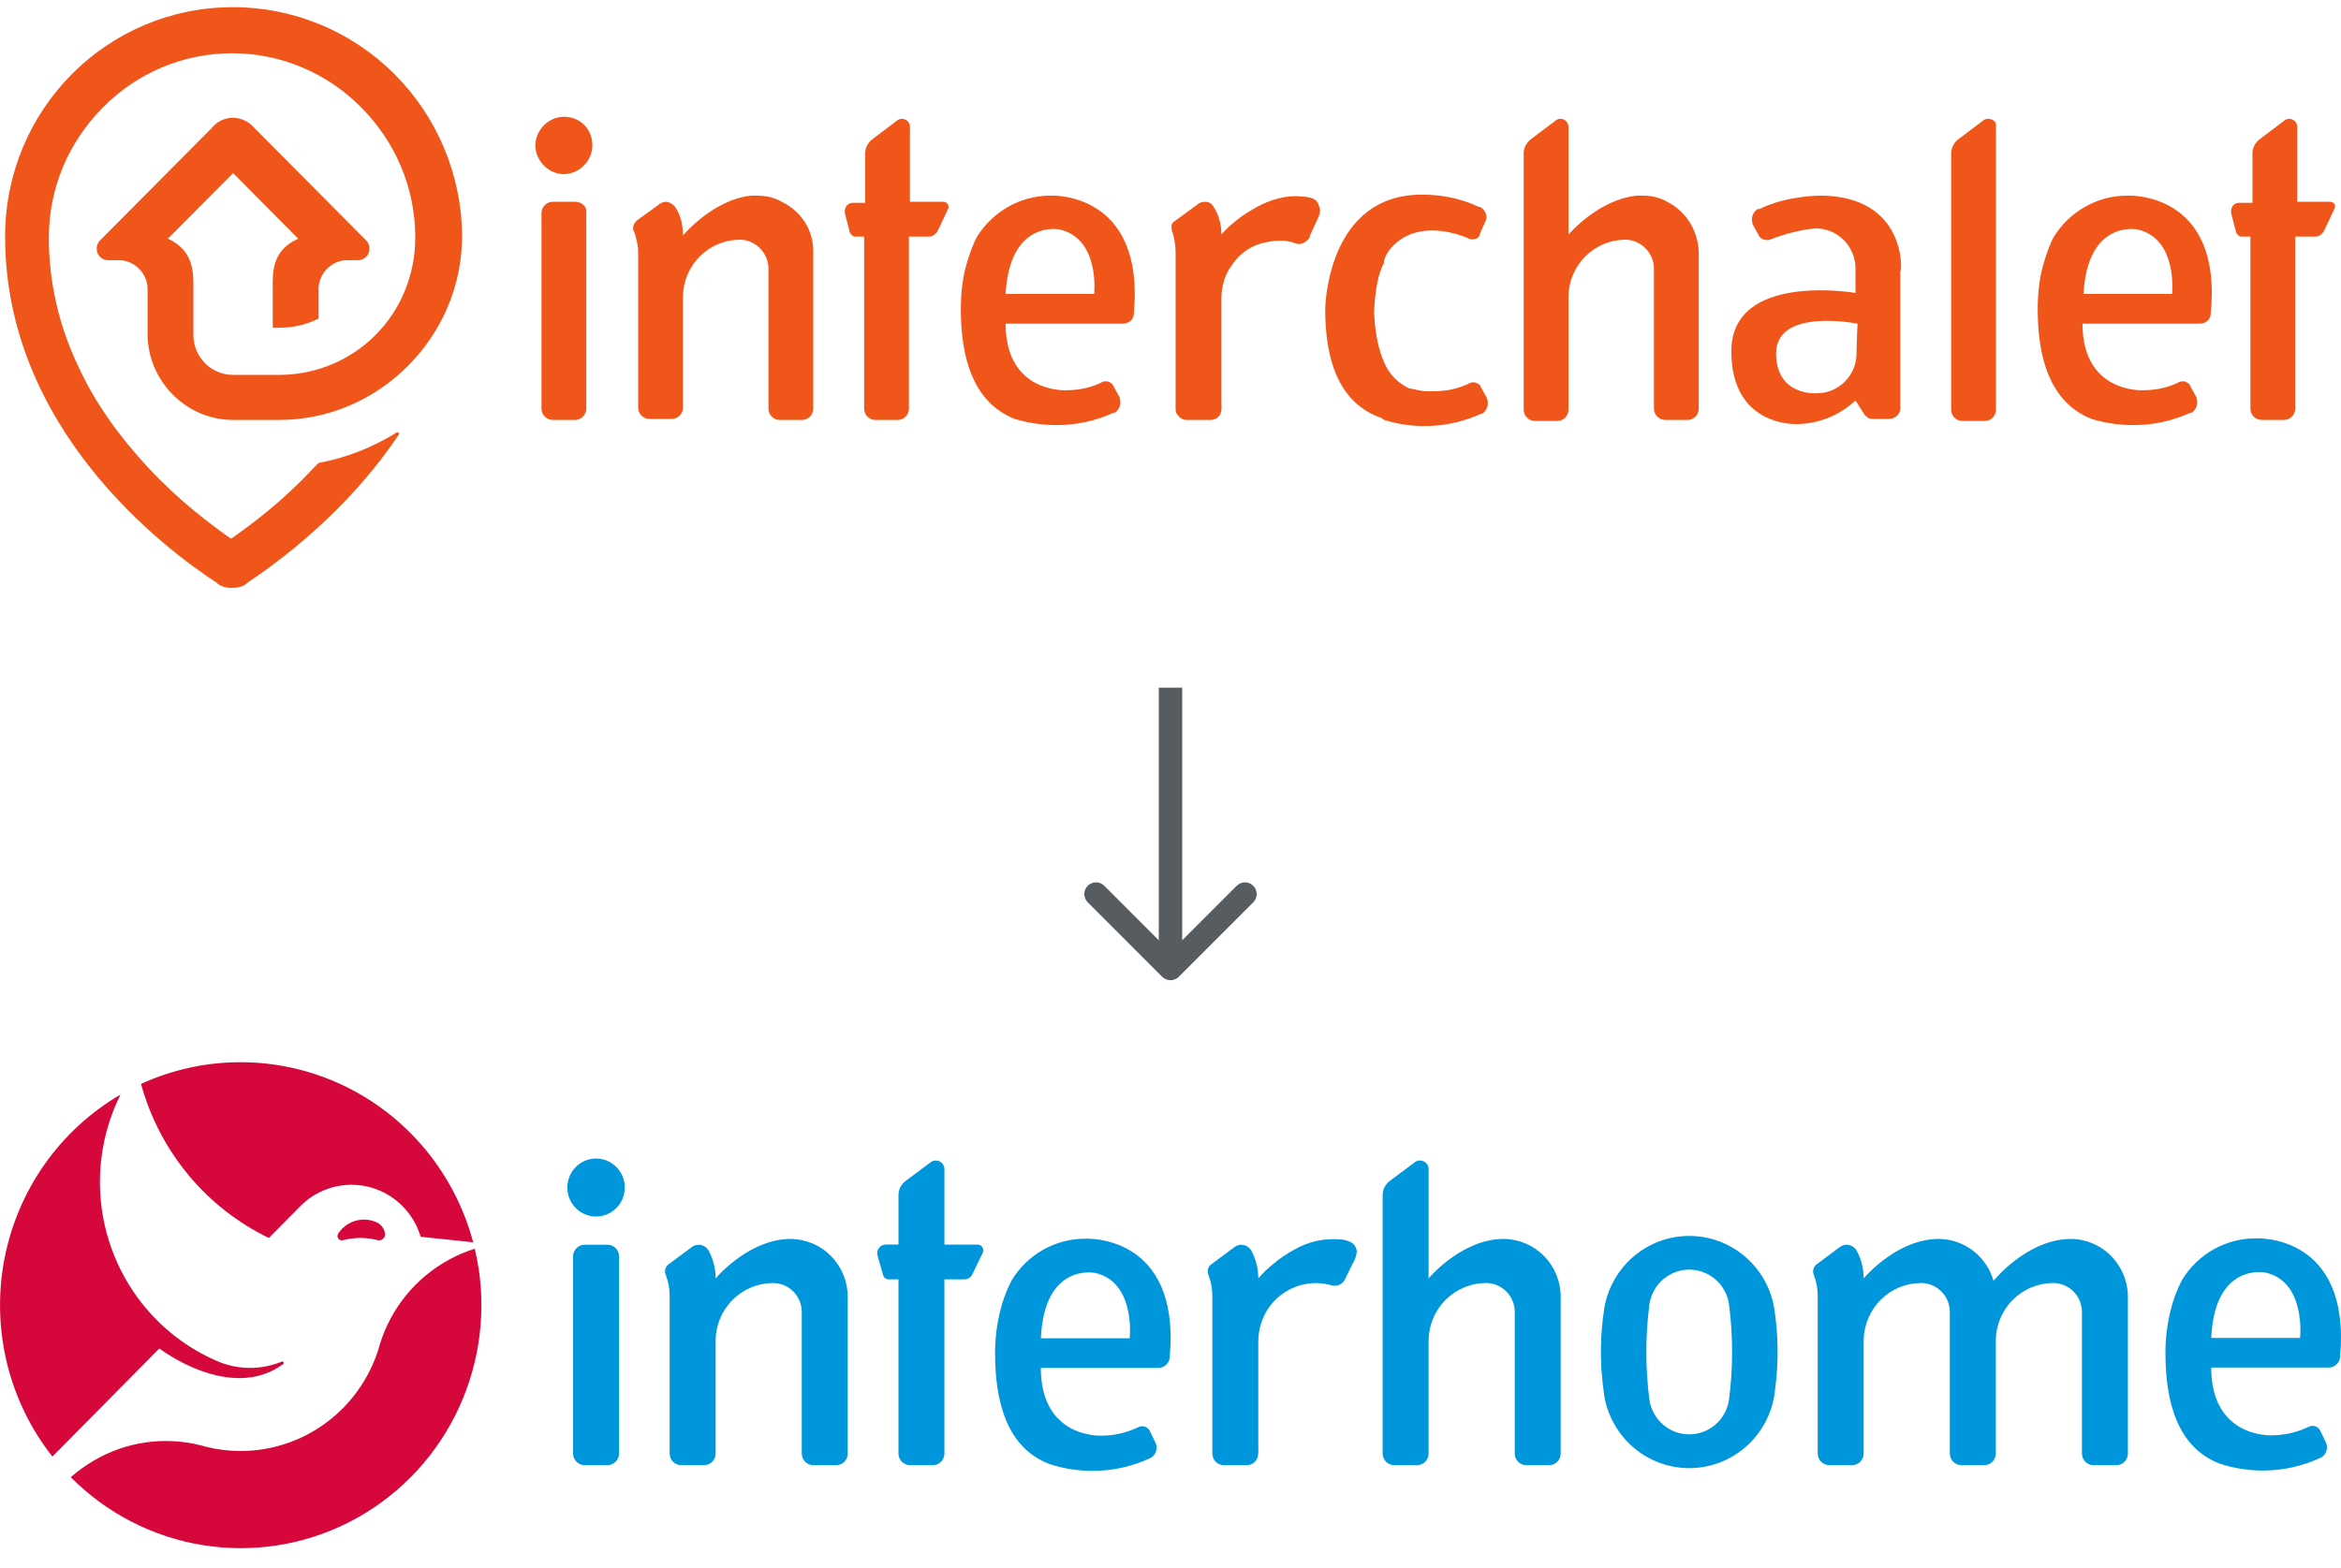
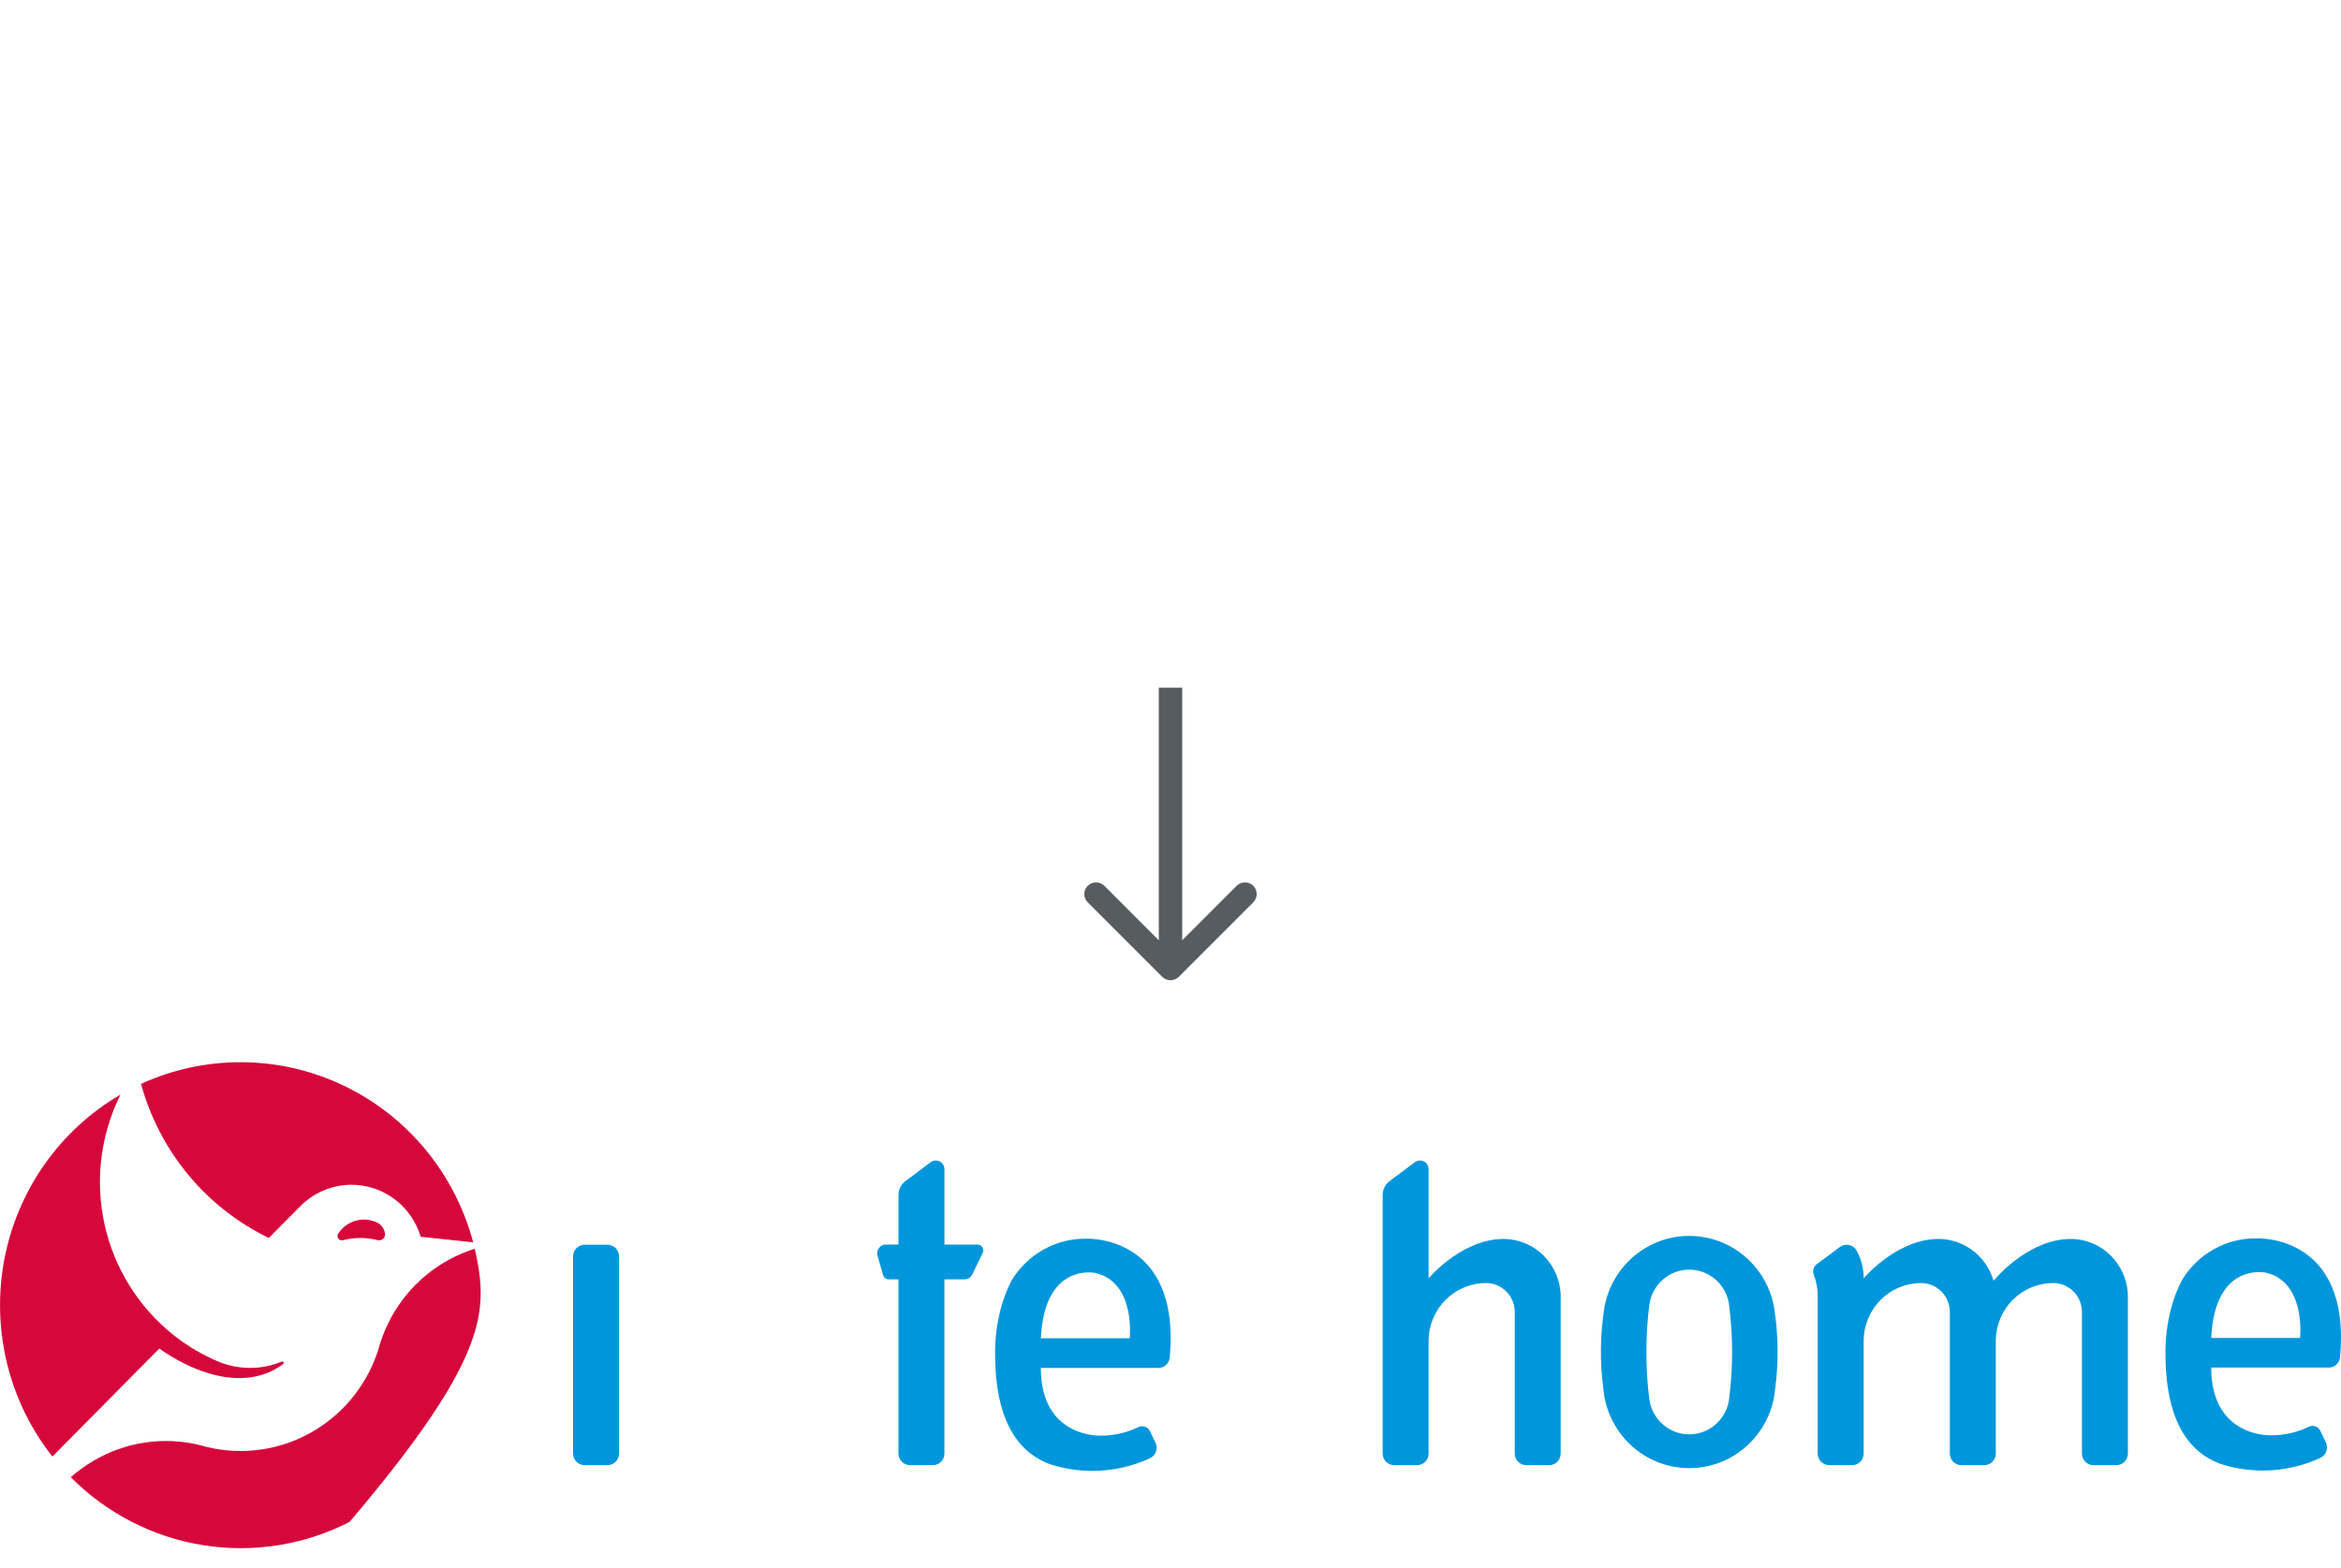
<svg xmlns="http://www.w3.org/2000/svg" width="100" height="67" viewBox="0 0 100 67" fill="none">
  <g clip-path="url(#clip0_4341_9375)">
-     <path d="M99.522 8.622H98.131V5.427C98.131 5.208 97.957 5.077 97.783 5.077C97.696 5.077 97.609 5.121 97.565 5.164L96.522 5.952C96.348 6.084 96.218 6.302 96.218 6.565V8.666H95.652C95.435 8.666 95.305 8.841 95.305 9.016V9.103L95.522 9.935C95.565 10.023 95.652 10.11 95.739 10.11H96.131V17.463C96.131 17.726 96.348 17.944 96.609 17.944H97.565C97.826 17.944 98.044 17.726 98.044 17.463V10.11H98.913C99.044 10.11 99.174 10.023 99.261 9.891L99.696 8.972C99.696 8.928 99.739 8.885 99.739 8.885C99.783 8.71 99.652 8.622 99.522 8.622ZM33.391 8.622C33.087 8.447 32.739 8.359 32.348 8.359H32.087C30.435 8.535 29.174 10.066 29.174 10.066C29.174 9.629 29.087 9.235 28.87 8.885C28.783 8.753 28.609 8.622 28.435 8.622C28.348 8.622 28.261 8.666 28.174 8.71L28.131 8.753L27.218 9.41L27.174 9.454C27.087 9.541 27.044 9.629 27.044 9.76C27.044 9.804 27.044 9.848 27.087 9.891C27.174 10.154 27.261 10.46 27.261 10.767V17.419C27.261 17.682 27.478 17.901 27.739 17.901H28.696C28.957 17.901 29.174 17.682 29.174 17.419V12.736V12.692V12.649C29.187 12.007 29.448 11.395 29.904 10.945C30.359 10.495 30.971 10.242 31.609 10.241C32.261 10.241 32.826 10.81 32.826 11.467V17.463C32.826 17.726 33.044 17.944 33.304 17.944H34.261C34.522 17.944 34.739 17.726 34.739 17.463V10.854C34.783 9.848 34.218 9.016 33.391 8.622ZM40.261 8.622H38.87V5.427C38.87 5.208 38.696 5.077 38.522 5.077C38.435 5.077 38.348 5.121 38.304 5.164L37.261 5.952C37.087 6.084 36.957 6.302 36.957 6.565V8.666H36.435C36.218 8.666 36.087 8.841 36.087 9.016V9.103L36.304 9.935C36.348 10.023 36.435 10.11 36.522 10.11H36.913V17.463C36.913 17.726 37.131 17.944 37.391 17.944H38.348C38.609 17.944 38.826 17.726 38.826 17.463V10.11H39.696C39.826 10.11 39.957 10.023 40.044 9.891L40.478 8.972C40.478 8.928 40.522 8.885 40.522 8.885C40.522 8.71 40.435 8.622 40.261 8.622ZM24.087 4.989C23.435 4.989 22.87 5.558 22.87 6.215C22.87 6.871 23.435 7.44 24.087 7.44C24.739 7.44 25.305 6.871 25.305 6.215C25.305 5.515 24.783 4.989 24.087 4.989ZM9.957 0.306C4.565 0.306 0.218 4.683 0.218 10.11C0.218 18.338 7.044 23.459 9.261 24.903L9.304 24.947C9.478 25.078 9.696 25.122 9.913 25.122C10.131 25.122 10.348 25.078 10.522 24.947L10.565 24.903C11.87 24.028 14.826 21.883 17.044 18.557C17.087 18.513 17 18.47 16.957 18.47C15.913 19.126 14.783 19.564 13.609 19.782L13.348 20.045C12.044 21.446 10.739 22.409 9.87 23.021C9 22.409 7.652 21.402 6.348 20.001C5.087 18.645 4.087 17.244 3.391 15.756C2.522 13.962 2.087 12.08 2.087 10.154C2.087 8.053 2.913 6.084 4.391 4.596C5.114 3.86 5.974 3.277 6.921 2.878C7.869 2.48 8.886 2.275 9.913 2.275C10.94 2.275 11.957 2.48 12.905 2.878C13.853 3.277 14.713 3.86 15.435 4.596C16.913 6.084 17.739 8.053 17.739 10.154C17.739 11.729 17.131 13.217 16.044 14.312C14.957 15.406 13.478 16.019 11.913 16.019H9.957C9.507 16.019 9.076 15.839 8.758 15.519C8.44 15.199 8.261 14.764 8.261 14.312V12.342C8.261 11.686 8.304 10.723 7.174 10.198L9.957 7.397L12.739 10.198C11.565 10.723 11.652 11.729 11.652 12.342V14.005H11.913C12.522 14.005 13.087 13.874 13.609 13.611V12.342C13.609 11.686 14.174 11.117 14.826 11.117H15.305C15.565 11.117 15.783 10.898 15.783 10.635C15.783 10.504 15.739 10.373 15.652 10.285L10.87 5.471C10.652 5.208 10.305 5.033 9.957 5.033C9.565 5.033 9.261 5.208 9.044 5.471L4.261 10.285C4.174 10.373 4.131 10.504 4.131 10.635C4.131 10.898 4.348 11.117 4.609 11.117H5.087C5.739 11.117 6.304 11.686 6.304 12.342V14.268C6.304 16.281 7.957 17.944 9.957 17.944H11.913C14 17.944 15.957 17.113 17.435 15.625C18.913 14.137 19.739 12.167 19.739 10.066C19.716 7.47 18.676 4.988 16.843 3.16C15.011 1.332 12.536 0.306 9.957 0.306ZM24.565 8.622H23.609C23.348 8.622 23.131 8.841 23.131 9.103V17.463C23.131 17.726 23.348 17.944 23.609 17.944H24.565C24.826 17.944 25.044 17.726 25.044 17.463V9.103C25.087 8.841 24.87 8.622 24.565 8.622ZM56.174 8.535C56.044 8.447 55.826 8.403 55.652 8.403C54.957 8.316 54.261 8.535 53.696 8.841C53.391 9.016 53.087 9.191 52.826 9.41C52.609 9.585 52.348 9.804 52.174 10.023C52.174 9.629 52.087 9.235 51.87 8.885C51.783 8.71 51.652 8.622 51.478 8.622C51.348 8.622 51.218 8.666 51.131 8.753L50.174 9.454C50.087 9.497 50.044 9.585 50.044 9.672C50.044 9.76 50.044 9.848 50.087 9.935C50.174 10.198 50.218 10.504 50.218 10.81V17.419C50.218 17.55 50.218 17.638 50.304 17.726C50.391 17.857 50.522 17.944 50.696 17.944H51.696C51.826 17.944 51.957 17.901 52.044 17.813C52.218 17.638 52.174 17.375 52.174 17.157V12.78C52.174 12.255 52.304 11.729 52.652 11.292C53 10.767 53.565 10.416 54.218 10.329C54.391 10.285 54.565 10.285 54.739 10.285C54.87 10.285 54.957 10.285 55.087 10.329C55.174 10.329 55.261 10.373 55.391 10.416C55.565 10.46 55.739 10.373 55.87 10.241C55.913 10.198 55.957 10.154 55.957 10.066L56.218 9.497C56.304 9.322 56.391 9.147 56.391 8.972C56.348 8.797 56.304 8.622 56.174 8.535ZM90.87 8.359C89.565 8.359 88.391 9.06 87.739 10.11C87.609 10.329 87.435 10.767 87.261 11.379C87.131 11.861 87.044 12.473 87.044 13.217C87.044 15.275 87.565 17.2 89.348 17.901C89.913 18.076 90.522 18.163 91.131 18.163C92 18.163 92.783 17.988 93.565 17.638H93.609C93.826 17.507 93.913 17.244 93.826 16.982L93.565 16.5C93.565 16.456 93.522 16.456 93.522 16.413C93.478 16.369 93.435 16.369 93.391 16.325C93.305 16.281 93.174 16.281 93.087 16.325C93.044 16.325 93.044 16.369 93 16.369C92.522 16.588 92.044 16.675 91.522 16.675C91.522 16.675 88.957 16.806 88.957 13.83H93.957C94.218 13.83 94.435 13.655 94.435 13.393C94.957 8.141 90.87 8.359 90.87 8.359ZM92.783 12.561H89C89.174 9.366 91.305 9.804 91.305 9.804C93.044 10.198 92.783 12.561 92.783 12.561ZM44.87 8.359C43.565 8.359 42.391 9.06 41.739 10.11C41.609 10.329 41.435 10.767 41.261 11.379C41.131 11.861 41.044 12.473 41.044 13.217C41.044 15.275 41.565 17.2 43.348 17.901C43.913 18.076 44.522 18.163 45.131 18.163C46 18.163 46.783 17.988 47.565 17.638H47.609C47.826 17.507 47.913 17.244 47.826 16.982L47.565 16.5C47.565 16.456 47.522 16.456 47.522 16.413C47.478 16.369 47.435 16.369 47.391 16.325C47.304 16.281 47.174 16.281 47.087 16.325C47.044 16.325 47.044 16.369 47 16.369C46.522 16.588 46.044 16.675 45.522 16.675C45.522 16.675 42.957 16.806 42.957 13.83H47.957C48.218 13.83 48.435 13.655 48.435 13.393C48.913 8.141 44.87 8.359 44.87 8.359ZM46.739 12.561H42.957C43.131 9.366 45.261 9.804 45.261 9.804C47 10.198 46.739 12.561 46.739 12.561ZM77.739 8.359C77.739 8.359 76.305 8.359 75.174 8.928H75.131H75.087C74.87 9.06 74.783 9.322 74.87 9.585L75.131 10.066C75.218 10.241 75.435 10.285 75.609 10.241C76.696 9.804 77.565 9.76 77.565 9.76C78.522 9.76 79.261 10.548 79.261 11.467V12.517C79.261 12.517 73.957 11.598 73.957 15.012C73.957 18.251 76.739 18.119 76.739 18.119C77.696 18.119 78.609 17.726 79.261 17.113L79.652 17.726C79.739 17.813 79.826 17.901 79.957 17.901H80.696C80.957 17.901 81.174 17.682 81.174 17.463V11.598C81.261 11.598 81.435 8.359 77.739 8.359ZM79.305 15.1C79.305 16.062 78.522 16.806 77.609 16.806C77.609 16.806 75.87 16.938 75.87 15.1C75.87 13.13 79.348 13.83 79.348 13.83C79.348 13.83 79.305 14.749 79.305 15.1ZM71.218 8.622C70.913 8.447 70.565 8.359 70.174 8.359H69.913C68.261 8.535 67 10.023 67 10.023V5.427C67 5.208 66.826 5.077 66.652 5.077C66.565 5.077 66.478 5.121 66.435 5.164L65.391 5.952C65.218 6.084 65.087 6.302 65.087 6.565V17.507C65.087 17.769 65.305 17.988 65.565 17.988H66.522C66.783 17.988 67 17.769 67 17.507V12.736V12.692V12.649C67.013 12.007 67.275 11.395 67.73 10.945C68.185 10.495 68.797 10.242 69.435 10.241C70.087 10.241 70.652 10.81 70.652 11.467V17.463C70.652 17.726 70.87 17.944 71.131 17.944H72.087C72.348 17.944 72.565 17.726 72.565 17.463V10.854C72.565 9.848 72 9.016 71.218 8.622ZM61.174 9.848C61.696 9.848 62.218 9.979 62.652 10.154C62.696 10.154 62.696 10.198 62.739 10.198C62.826 10.241 62.957 10.241 63.044 10.198C63.087 10.198 63.131 10.154 63.174 10.11C63.174 10.066 63.218 10.066 63.218 10.023V9.979L63.435 9.497C63.565 9.279 63.478 8.972 63.218 8.841H63.174C62.435 8.491 61.609 8.316 60.739 8.316C56.739 8.316 56.609 12.999 56.609 13.217C56.609 15.275 57.131 17.2 59 17.857L59.131 17.944C60.493 18.368 61.962 18.274 63.261 17.682H63.304C63.522 17.55 63.609 17.288 63.522 17.025L63.261 16.544C63.261 16.5 63.218 16.5 63.218 16.456C63.174 16.413 63.131 16.413 63.087 16.369C63 16.325 62.87 16.325 62.783 16.369C62.739 16.369 62.739 16.413 62.696 16.413C62.218 16.631 61.739 16.719 61.218 16.719H60.957C60.696 16.719 60.435 16.631 60.174 16.588C59.826 16.413 59.391 16.106 59.131 15.493C58.913 15.012 58.739 14.312 58.696 13.349C58.739 12.386 58.87 11.686 59.131 11.204C59.044 11.117 59.565 9.848 61.174 9.848ZM84.913 5.077C84.826 5.077 84.739 5.121 84.696 5.164L83.652 5.952C83.478 6.084 83.348 6.302 83.348 6.565V17.507C83.348 17.769 83.565 17.988 83.826 17.988H84.783C85.044 17.988 85.261 17.769 85.261 17.507V5.427C85.305 5.208 85.131 5.077 84.913 5.077Z" fill="#F05519" />
-   </g>
+     </g>
  <path d="M49.646 41.738C49.842 41.934 50.158 41.934 50.354 41.738L53.535 38.556C53.731 38.361 53.731 38.044 53.535 37.849C53.34 37.654 53.024 37.654 52.828 37.849L50 40.678L47.172 37.849C46.976 37.654 46.66 37.654 46.465 37.849C46.269 38.044 46.269 38.361 46.465 38.556L49.646 41.738ZM49.5 29.385V41.385H50.5V29.385H49.5Z" fill="#575C60" />
  <g clip-path="url(#clip1_4341_9375)">
-     <path d="M25.462 51.982C25.219 51.982 24.982 51.909 24.78 51.773C24.578 51.637 24.421 51.443 24.328 51.217C24.235 50.991 24.211 50.741 24.258 50.501C24.306 50.261 24.422 50.04 24.594 49.867C24.766 49.693 24.984 49.575 25.222 49.528C25.46 49.48 25.707 49.504 25.931 49.598C26.155 49.692 26.347 49.851 26.482 50.054C26.616 50.258 26.688 50.498 26.688 50.743C26.688 50.906 26.657 51.067 26.595 51.217C26.533 51.367 26.443 51.504 26.329 51.619C26.215 51.734 26.08 51.825 25.931 51.888C25.782 51.95 25.623 51.982 25.462 51.982Z" fill="#0096DB" />
    <path d="M25.953 53.187H24.971C24.7 53.187 24.48 53.409 24.48 53.683V62.109C24.48 62.383 24.7 62.605 24.971 62.605H25.953C26.224 62.605 26.443 62.383 26.443 62.109V53.683C26.443 53.409 26.224 53.187 25.953 53.187Z" fill="#0096DB" />
-     <path d="M28.606 53.99L29.523 53.308L29.583 53.263C29.64 53.227 29.703 53.203 29.77 53.193C29.836 53.183 29.903 53.187 29.968 53.204C30.033 53.221 30.093 53.252 30.146 53.294C30.199 53.335 30.242 53.388 30.274 53.447C30.468 53.809 30.569 54.214 30.569 54.625C30.569 54.625 31.829 53.11 33.503 52.953H33.507C33.594 52.944 33.683 52.94 33.772 52.94H33.782C34.428 52.946 35.047 53.209 35.502 53.674C35.957 54.138 36.212 54.765 36.212 55.418V62.11C36.212 62.241 36.16 62.367 36.068 62.46C35.976 62.553 35.851 62.605 35.721 62.605H34.74C34.609 62.605 34.485 62.553 34.393 62.46C34.301 62.367 34.249 62.241 34.249 62.11V56.063C34.249 55.9 34.217 55.739 34.156 55.589C34.094 55.438 34.004 55.302 33.89 55.187C33.776 55.072 33.64 54.98 33.492 54.918C33.343 54.856 33.183 54.824 33.022 54.824C32.377 54.824 31.758 55.081 31.298 55.538C30.839 55.996 30.577 56.618 30.569 57.27C30.569 57.281 30.569 57.292 30.569 57.302C30.569 57.313 30.569 57.324 30.569 57.334V62.11C30.569 62.241 30.517 62.367 30.425 62.46C30.333 62.553 30.208 62.605 30.078 62.605H29.096C28.966 62.605 28.841 62.553 28.749 62.46C28.657 62.367 28.606 62.241 28.606 62.11V55.374C28.606 55.065 28.549 54.758 28.437 54.469L28.435 54.465C28.405 54.391 28.4 54.309 28.42 54.231C28.44 54.154 28.484 54.084 28.546 54.034L28.606 53.99Z" fill="#0096DB" />
    <path d="M89.514 53.187C89.187 53.027 88.829 52.942 88.466 52.94H88.457C88.367 52.94 88.279 52.944 88.192 52.952H88.188C86.513 53.109 85.253 54.624 85.253 54.624L85.156 54.724C85.008 54.213 84.702 53.763 84.282 53.442C83.862 53.12 83.35 52.944 82.823 52.939H82.813C82.724 52.939 82.636 52.944 82.549 52.952H82.544C80.87 53.109 79.61 54.624 79.61 54.624C79.61 54.213 79.509 53.808 79.315 53.446C79.283 53.387 79.24 53.335 79.187 53.293C79.135 53.251 79.074 53.221 79.009 53.203C78.944 53.186 78.877 53.182 78.811 53.193C78.745 53.203 78.681 53.226 78.624 53.262L78.564 53.307L77.647 53.989L77.588 54.033C77.526 54.084 77.482 54.153 77.462 54.23C77.442 54.308 77.447 54.39 77.477 54.465L77.479 54.469C77.59 54.757 77.648 55.064 77.647 55.373V62.108C77.647 62.24 77.699 62.366 77.791 62.459C77.883 62.552 78.008 62.604 78.138 62.604H79.12C79.25 62.604 79.374 62.552 79.466 62.459C79.558 62.366 79.61 62.24 79.61 62.108V57.334C79.61 57.323 79.61 57.312 79.61 57.302C79.61 57.291 79.61 57.28 79.61 57.27C79.618 56.618 79.881 55.996 80.34 55.538C80.799 55.08 81.418 54.823 82.064 54.823C82.389 54.823 82.701 54.954 82.931 55.186C83.161 55.419 83.291 55.734 83.291 56.062V62.109C83.291 62.24 83.342 62.367 83.434 62.459C83.526 62.553 83.651 62.605 83.781 62.605H84.763C84.893 62.605 85.018 62.553 85.11 62.459C85.202 62.367 85.254 62.24 85.254 62.109V57.334C85.254 57.323 85.254 57.312 85.254 57.302C85.254 57.291 85.254 57.28 85.254 57.27C85.262 56.618 85.524 55.996 85.983 55.538C86.442 55.08 87.062 54.823 87.707 54.823C88.032 54.823 88.345 54.954 88.575 55.186C88.805 55.419 88.934 55.734 88.934 56.062V62.109C88.934 62.24 88.986 62.367 89.078 62.459C89.17 62.553 89.294 62.605 89.424 62.605H90.406C90.536 62.605 90.661 62.553 90.753 62.459C90.845 62.367 90.897 62.24 90.897 62.109V55.418C90.897 54.952 90.767 54.496 90.522 54.102C90.278 53.707 89.928 53.39 89.514 53.187Z" fill="#0096DB" />
-     <path d="M52.702 53.31C52.801 53.227 52.926 53.184 53.054 53.189C53.14 53.195 53.222 53.223 53.294 53.271C53.366 53.319 53.424 53.385 53.464 53.462C53.652 53.82 53.751 54.22 53.75 54.625C53.951 54.392 54.173 54.178 54.413 53.987C54.681 53.766 54.969 53.571 55.274 53.404C55.874 53.054 56.566 52.899 57.256 52.96C57.434 52.968 57.608 53.019 57.761 53.111C57.822 53.157 57.872 53.217 57.906 53.286C57.94 53.355 57.958 53.431 57.958 53.508C57.931 53.694 57.864 53.871 57.762 54.029L57.49 54.592C57.465 54.651 57.432 54.708 57.394 54.76C57.336 54.83 57.26 54.882 57.174 54.912C57.089 54.941 56.997 54.947 56.909 54.928C56.812 54.906 56.716 54.877 56.617 54.861C56.339 54.813 56.054 54.814 55.776 54.863C55.15 54.977 54.592 55.33 54.218 55.848C53.908 56.287 53.744 56.814 53.75 57.353V61.78C53.75 62.012 53.786 62.275 53.611 62.456C53.564 62.503 53.509 62.541 53.448 62.567C53.386 62.592 53.321 62.605 53.255 62.605H52.264C52.185 62.603 52.108 62.581 52.039 62.542C51.97 62.503 51.911 62.448 51.867 62.382C51.809 62.285 51.782 62.174 51.787 62.061V55.386C51.788 55.09 51.737 54.796 51.637 54.518C51.598 54.435 51.584 54.341 51.597 54.25C51.614 54.165 51.661 54.088 51.728 54.034L52.702 53.31Z" fill="#0096DB" />
    <path d="M42.002 53.427C42.002 53.464 41.995 53.5 41.979 53.533L41.977 53.538L41.533 54.455C41.504 54.519 41.456 54.572 41.398 54.609C41.339 54.647 41.271 54.666 41.202 54.666H40.342V62.109C40.342 62.174 40.33 62.239 40.305 62.299C40.28 62.359 40.244 62.413 40.199 62.459C40.153 62.506 40.099 62.542 40.039 62.567C39.98 62.592 39.916 62.605 39.852 62.605H38.87C38.806 62.605 38.742 62.592 38.682 62.567C38.623 62.542 38.569 62.505 38.523 62.459C38.477 62.413 38.441 62.359 38.417 62.299C38.392 62.238 38.379 62.174 38.379 62.109V54.666H37.973H37.96C37.906 54.666 37.854 54.648 37.812 54.616C37.769 54.583 37.739 54.537 37.724 54.485L37.723 54.481L37.487 53.662C37.486 53.658 37.485 53.654 37.484 53.651C37.469 53.595 37.467 53.537 37.478 53.481C37.488 53.425 37.512 53.372 37.546 53.326C37.581 53.281 37.625 53.244 37.675 53.218C37.726 53.193 37.782 53.179 37.839 53.179H38.38V51.064C38.38 50.946 38.408 50.829 38.462 50.723C38.516 50.618 38.594 50.527 38.69 50.458L39.755 49.662C39.809 49.621 39.874 49.596 39.942 49.59C40.01 49.584 40.079 49.597 40.14 49.628C40.201 49.659 40.252 49.706 40.288 49.765C40.324 49.824 40.343 49.891 40.343 49.96V53.18H41.757C41.822 53.18 41.885 53.206 41.931 53.252C41.977 53.299 42.002 53.362 42.002 53.427Z" fill="#0096DB" />
    <path d="M46.358 52.929C45.727 52.928 45.106 53.092 44.555 53.404C44.004 53.717 43.542 54.167 43.213 54.711C43.004 55.112 42.844 55.537 42.735 55.976C42.581 56.583 42.504 57.208 42.507 57.835C42.507 59.898 43.011 61.879 44.848 62.564C45.435 62.754 46.047 62.851 46.663 62.85C47.503 62.852 48.334 62.671 49.1 62.321C49.113 62.315 49.126 62.309 49.139 62.302C49.145 62.299 49.151 62.296 49.157 62.293C49.266 62.231 49.348 62.129 49.385 62.008C49.422 61.888 49.412 61.758 49.358 61.644L49.113 61.137C49.098 61.108 49.079 61.082 49.057 61.059C49.003 61.001 48.932 60.963 48.855 60.949C48.778 60.934 48.698 60.946 48.628 60.98C48.599 60.994 48.571 61.007 48.542 61.02C48.068 61.235 47.554 61.346 47.035 61.345C47.035 61.345 44.461 61.47 44.461 58.451H49.478C49.6 58.451 49.717 58.406 49.807 58.324C49.898 58.241 49.955 58.128 49.967 58.006V58.005C50.445 52.695 46.358 52.929 46.358 52.929ZM48.258 57.184H44.463C44.463 57.177 44.463 57.17 44.464 57.162C44.619 53.929 46.786 54.393 46.786 54.393C48.52 54.786 48.258 57.184 48.258 57.184Z" fill="#0096DB" />
    <path d="M96.353 52.914C95.721 52.914 95.1 53.078 94.549 53.39C93.998 53.702 93.536 54.152 93.207 54.697C92.998 55.097 92.838 55.522 92.729 55.961C92.575 56.568 92.498 57.193 92.501 57.82C92.501 59.883 93.005 61.864 94.842 62.549C95.429 62.739 96.041 62.836 96.657 62.835C97.497 62.837 98.328 62.656 99.094 62.305C99.107 62.3 99.12 62.293 99.133 62.287C99.139 62.284 99.145 62.281 99.151 62.278C99.26 62.215 99.342 62.114 99.379 61.993C99.416 61.872 99.407 61.742 99.352 61.628L99.107 61.121C99.092 61.093 99.073 61.066 99.051 61.043C98.997 60.986 98.926 60.947 98.849 60.933C98.772 60.919 98.692 60.93 98.622 60.964C98.594 60.978 98.565 60.992 98.537 61.005C98.062 61.219 97.549 61.33 97.029 61.33C97.029 61.33 94.456 61.454 94.456 58.436H99.473C99.594 58.436 99.711 58.391 99.802 58.309C99.892 58.227 99.949 58.113 99.961 57.991V57.99C100.44 52.68 96.353 52.914 96.353 52.914ZM98.252 57.17H94.457C94.457 57.163 94.457 57.155 94.458 57.148C94.614 53.915 96.781 54.378 96.781 54.378C98.514 54.772 98.252 57.17 98.252 57.17Z" fill="#0096DB" />
    <path d="M66.667 55.418V62.109C66.667 62.24 66.616 62.367 66.524 62.46C66.432 62.553 66.307 62.605 66.177 62.605H65.195C65.065 62.605 64.941 62.552 64.849 62.459C64.757 62.366 64.706 62.24 64.706 62.109V56.062C64.706 55.734 64.576 55.419 64.346 55.186C64.116 54.954 63.804 54.823 63.479 54.823C62.833 54.823 62.214 55.08 61.755 55.538C61.296 55.996 61.033 56.618 61.025 57.27V62.109C61.025 62.24 60.974 62.366 60.882 62.459C60.79 62.552 60.665 62.605 60.535 62.605H59.554C59.424 62.605 59.299 62.552 59.207 62.459C59.115 62.367 59.063 62.24 59.063 62.109V51.064C59.063 50.945 59.091 50.828 59.145 50.722C59.199 50.617 59.277 50.526 59.373 50.457L60.438 49.661C60.492 49.62 60.557 49.595 60.625 49.589C60.693 49.583 60.761 49.596 60.823 49.627C60.884 49.658 60.935 49.705 60.971 49.764C61.007 49.823 61.026 49.89 61.026 49.959V54.624C61.026 54.624 62.286 53.109 63.961 52.952H63.965C64.052 52.944 64.14 52.939 64.229 52.939H64.239C64.886 52.945 65.504 53.208 65.959 53.672C66.414 54.137 66.669 54.764 66.669 55.417L66.667 55.418Z" fill="#0096DB" />
    <path d="M14.445 52.715C14.425 52.747 14.416 52.784 14.417 52.821C14.418 52.859 14.431 52.895 14.453 52.925C14.475 52.955 14.505 52.978 14.54 52.99C14.575 53.003 14.613 53.005 14.649 52.995C15.09 52.88 15.552 52.868 15.998 52.96C16.042 52.969 16.086 52.98 16.129 52.991C16.167 53.001 16.206 53.002 16.245 52.994C16.283 52.986 16.319 52.969 16.35 52.944C16.381 52.92 16.406 52.889 16.424 52.854C16.441 52.818 16.45 52.779 16.45 52.74C16.439 52.617 16.393 52.501 16.317 52.406C16.241 52.31 16.139 52.239 16.023 52.202C15.742 52.092 15.431 52.082 15.144 52.176C14.857 52.269 14.61 52.459 14.445 52.715Z" fill="#D6083B" />
    <path d="M11.484 52.898L12.839 51.529C13.118 51.25 13.447 51.027 13.808 50.873C13.872 50.845 13.937 50.82 14.001 50.798C14.74 50.538 15.549 50.572 16.264 50.893C16.979 51.213 17.547 51.796 17.853 52.523C17.897 52.629 17.936 52.737 17.969 52.847L20.213 53.085C19.826 51.628 19.129 50.275 18.172 49.117C17.215 47.96 16.02 47.027 14.67 46.383C13.32 45.739 11.847 45.399 10.354 45.388C8.861 45.376 7.384 45.692 6.024 46.315C6.416 47.743 7.105 49.069 8.047 50.205C8.989 51.34 10.161 52.258 11.484 52.898Z" fill="#D6083B" />
    <path d="M6.807 57.621C6.808 57.621 9.834 59.95 12.095 58.288C12.107 58.279 12.115 58.266 12.118 58.251C12.121 58.237 12.119 58.221 12.112 58.208C12.104 58.195 12.093 58.185 12.079 58.18C12.065 58.175 12.049 58.176 12.036 58.181L12.031 58.183C11.157 58.543 10.178 58.539 9.307 58.172C9.291 58.165 9.275 58.158 9.259 58.151C8.631 57.881 8.04 57.532 7.498 57.112C7.463 57.085 7.428 57.057 7.393 57.03C5.907 55.842 4.872 54.173 4.463 52.304C4.054 50.436 4.296 48.482 5.147 46.772C3.865 47.519 2.759 48.536 1.902 49.754C1.045 50.973 0.459 52.363 0.182 53.831C-0.094 55.3 -0.053 56.81 0.301 58.261C0.656 59.712 1.316 61.069 2.237 62.238L6.807 57.621Z" fill="#D6083B" />
-     <path d="M20.445 54.207C20.401 53.919 20.347 53.636 20.281 53.357C19.896 53.479 19.523 53.638 19.168 53.833C17.766 54.597 16.714 55.883 16.234 57.417C16.221 57.458 16.209 57.498 16.197 57.539C16.185 57.58 16.172 57.626 16.161 57.669C15.761 58.926 14.976 60.023 13.92 60.801C12.864 61.58 11.59 62 10.282 62C9.784 62.001 9.288 61.941 8.803 61.821C8.765 61.81 8.725 61.799 8.686 61.788C8.643 61.776 8.601 61.766 8.559 61.755C7.015 61.368 5.382 61.603 4.007 62.411C3.657 62.615 3.328 62.852 3.023 63.12C4.556 64.665 6.532 65.681 8.669 66.024C10.807 66.368 12.998 66.021 14.929 65.033C16.86 64.045 18.433 62.467 19.424 60.523C20.415 58.579 20.773 56.369 20.448 54.207L20.445 54.207Z" fill="#D6083B" />
+     <path d="M20.445 54.207C20.401 53.919 20.347 53.636 20.281 53.357C19.896 53.479 19.523 53.638 19.168 53.833C17.766 54.597 16.714 55.883 16.234 57.417C16.221 57.458 16.209 57.498 16.197 57.539C16.185 57.58 16.172 57.626 16.161 57.669C15.761 58.926 14.976 60.023 13.92 60.801C12.864 61.58 11.59 62 10.282 62C9.784 62.001 9.288 61.941 8.803 61.821C8.765 61.81 8.725 61.799 8.686 61.788C8.643 61.776 8.601 61.766 8.559 61.755C7.015 61.368 5.382 61.603 4.007 62.411C3.657 62.615 3.328 62.852 3.023 63.12C4.556 64.665 6.532 65.681 8.669 66.024C10.807 66.368 12.998 66.021 14.929 65.033C20.415 58.579 20.773 56.369 20.448 54.207L20.445 54.207Z" fill="#D6083B" />
    <path d="M75.782 55.86V55.856V55.854V55.852C75.625 54.997 75.177 54.225 74.515 53.67C73.853 53.114 73.02 52.81 72.159 52.81C71.299 52.81 70.466 53.114 69.804 53.67C69.142 54.225 68.694 54.997 68.537 55.852V55.854V55.856C68.352 57.011 68.336 58.187 68.491 59.346V59.35C68.504 59.462 68.52 59.575 68.537 59.691V59.692C68.694 60.547 69.143 61.318 69.804 61.874C70.466 62.429 71.299 62.733 72.16 62.733C73.02 62.733 73.853 62.429 74.515 61.874C75.177 61.318 75.625 60.547 75.783 59.692V59.691C75.8 59.575 75.815 59.462 75.829 59.35V59.346C75.982 58.188 75.967 57.013 75.782 55.86ZM73.855 59.835C73.788 60.241 73.582 60.611 73.271 60.877C72.96 61.144 72.566 61.29 72.158 61.29C71.75 61.29 71.356 61.144 71.045 60.877C70.734 60.611 70.527 60.241 70.461 59.835C70.282 58.465 70.282 57.078 70.461 55.708C70.527 55.301 70.734 54.931 71.045 54.664C71.356 54.397 71.75 54.251 72.158 54.251C72.566 54.251 72.961 54.397 73.272 54.664C73.583 54.931 73.79 55.301 73.855 55.708C74.034 57.078 74.034 58.466 73.855 59.835V59.835Z" fill="#0096DB" />
  </g>
  <defs>
    <clipPath id="clip0_4341_9375">
-       <rect width="100" height="25.385" fill="white" />
-     </clipPath>
+       </clipPath>
    <clipPath id="clip1_4341_9375">
      <rect width="100" height="20.769" fill="white" transform="translate(0 45.385)" />
    </clipPath>
  </defs>
</svg>